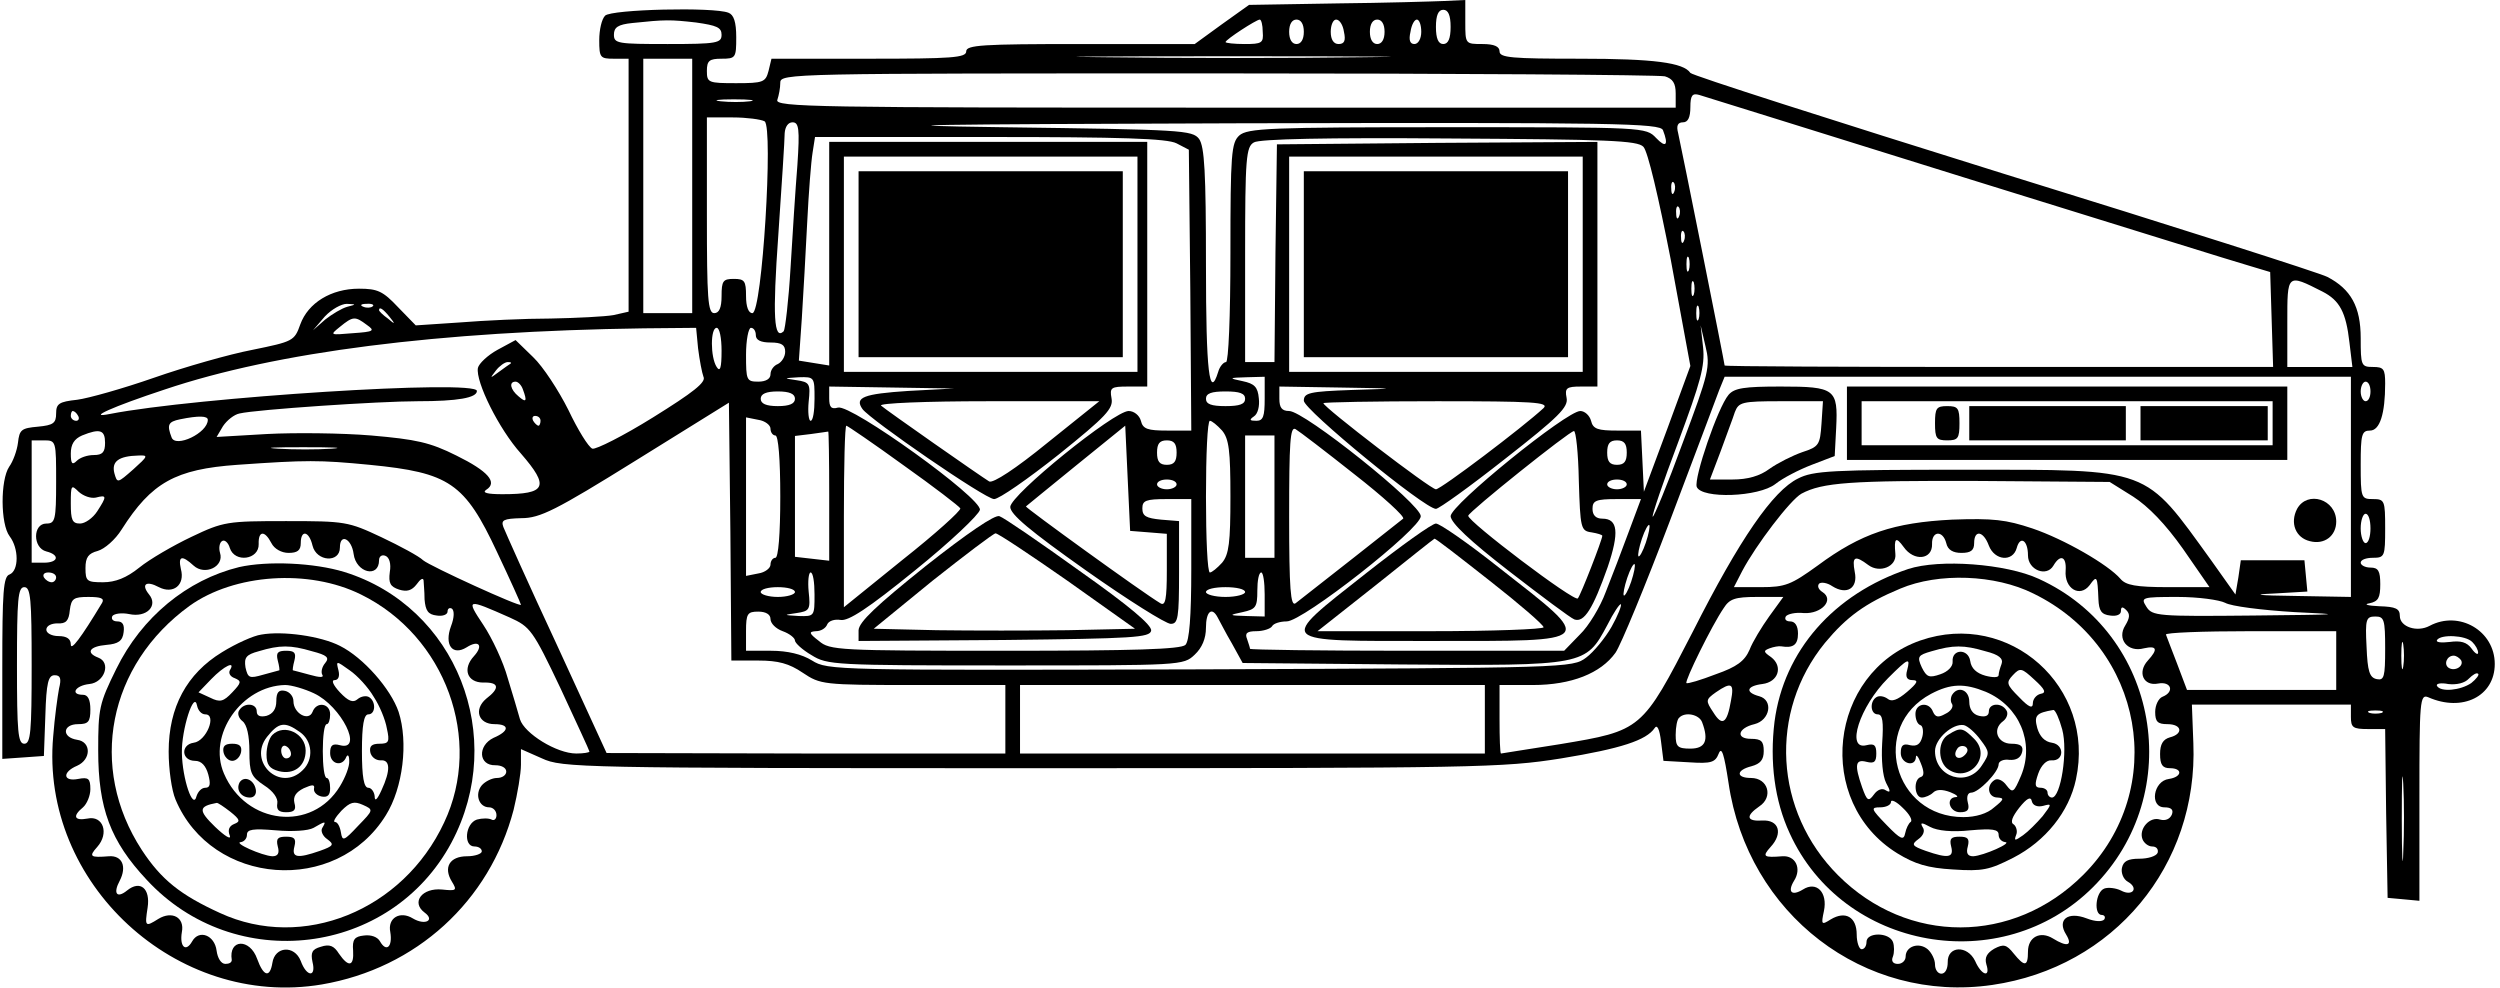
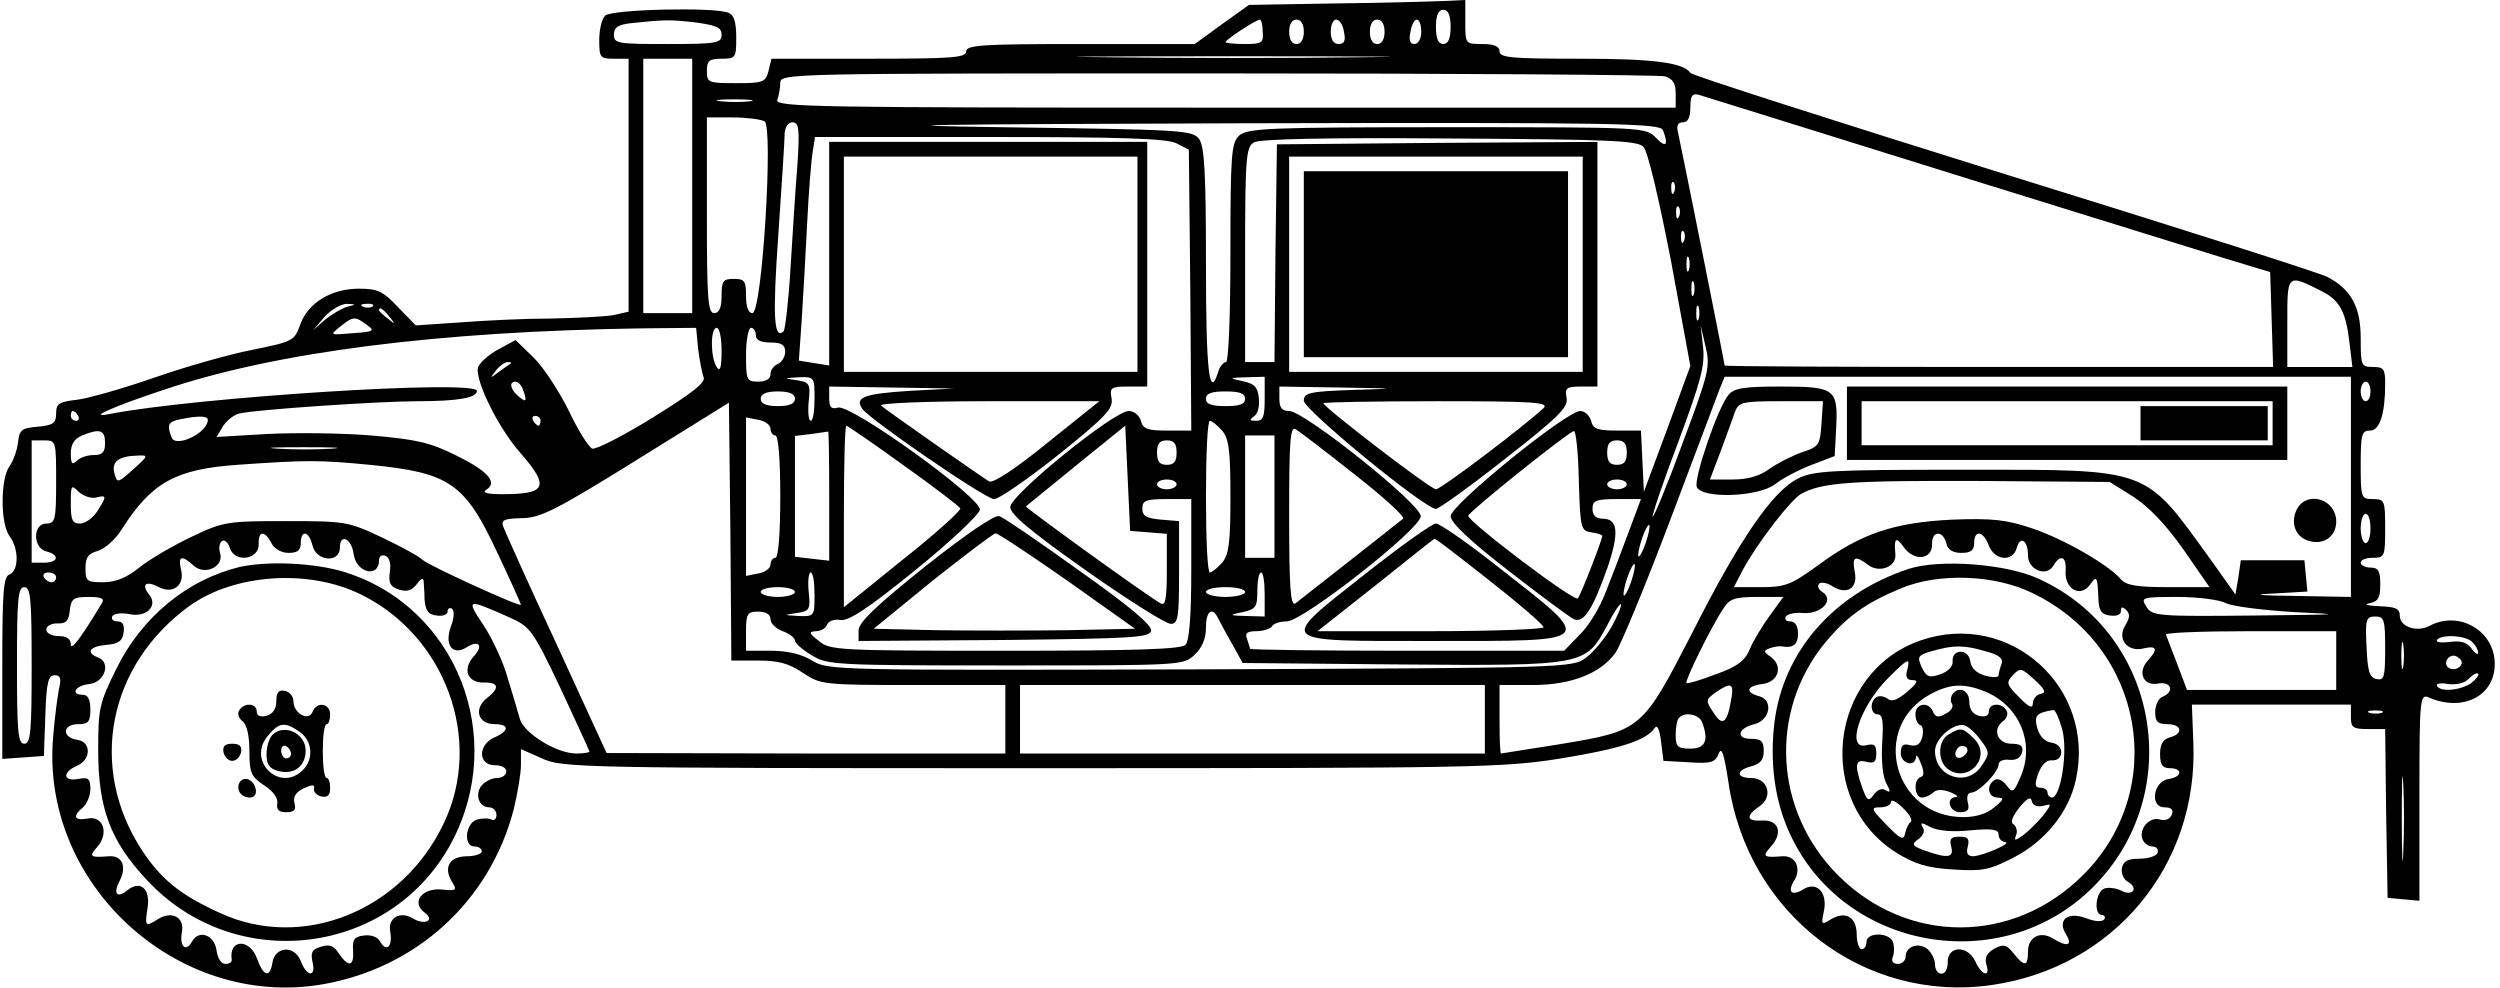
<svg xmlns="http://www.w3.org/2000/svg" version="1.0" width="509.12" height="201.28" viewBox="0 0 510 202" preserveAspectRatio="xMidYMid meet">
  <g transform="translate(0,202) scale(0.1,-0.1)" fill="#000000" stroke="none">
    <path d="M2726 2013 l-178 -3 -56 -40 -55 -40 -234 0 c-200 0 -233 -2 -233 -15 0 -13 -29 -15 -199 -15 l-199 0 -6 -25 c-6 -23 -11 -25 -66 -25 -57 0 -60 1 -60 25 0 21 5 25 30 25 29 0 30 2 30 44 0 31 -5 46 -16 50 -30 12 -239 7 -252 -6 -7 -7 -12 -29 -12 -50 0 -36 2 -38 30 -38 l30 0 0 -259 0 -258 -31 -7 c-17 -3 -75 -6 -128 -7 -53 0 -136 -4 -186 -8 l-90 -6 -36 37 c-31 33 -42 38 -80 38 -57 0 -104 -29 -120 -73 -12 -34 -15 -35 -98 -52 -47 -9 -138 -35 -201 -57 -63 -22 -134 -42 -157 -45 -37 -4 -43 -8 -43 -28 0 -20 -6 -24 -37 -27 -34 -3 -38 -6 -41 -33 -2 -16 -10 -38 -18 -49 -18 -27 -18 -117 1 -142 19 -25 19 -70 0 -78 -13 -4 -15 -35 -15 -191 l0 -186 43 3 42 3 3 83 c2 67 6 82 19 82 12 0 14 -7 9 -27 -3 -16 -9 -59 -12 -98 -27 -300 252 -557 549 -507 193 33 343 170 392 357 8 33 15 74 15 92 l0 32 43 -19 c41 -19 75 -20 1000 -20 912 0 963 1 1083 20 122 20 174 37 191 62 5 8 10 -2 13 -27 l5 -40 53 -3 c45 -3 53 0 60 18 6 15 11 -1 20 -60 39 -268 277 -451 539 -413 248 36 421 244 411 494 l-3 79 163 0 162 0 0 -25 c0 -22 4 -25 35 -25 l35 0 2 -172 3 -173 33 -3 32 -3 0 211 c0 198 1 212 18 205 70 -31 136 2 136 68 0 68 -73 110 -133 78 -26 -14 -61 -2 -61 20 0 15 -8 19 -42 20 -24 1 -33 4 -20 6 18 4 22 11 22 39 0 27 -4 34 -20 34 -11 0 -20 5 -20 10 0 6 11 10 25 10 24 0 25 3 25 60 0 57 -1 60 -25 60 -24 0 -25 2 -25 70 0 62 2 70 19 70 20 0 31 34 31 96 0 30 -3 34 -25 34 -24 0 -25 3 -25 59 0 64 -20 100 -68 125 -15 8 -313 103 -662 211 -349 109 -637 201 -640 206 -14 21 -75 29 -226 29 -139 0 -164 2 -164 15 0 10 -11 15 -35 15 -35 0 -35 0 -35 45 l0 45 -42 -2 c-24 -1 -123 -4 -222 -5z m234 -48 c0 -24 -5 -35 -15 -35 -10 0 -15 11 -15 35 0 24 5 35 15 35 10 0 15 -11 15 -35z m-1542 9 c42 -6 52 -10 52 -25 0 -17 -9 -19 -110 -19 -102 0 -110 1 -110 19 0 15 8 21 38 24 67 7 77 7 130 1z m1158 -19 c2 -23 -2 -25 -37 -25 -21 0 -39 2 -39 4 0 5 63 46 70 46 3 0 6 -11 6 -25z m84 0 c0 -16 -6 -25 -15 -25 -9 0 -15 9 -15 25 0 16 6 25 15 25 9 0 15 -9 15 -25z m82 0 c4 -18 1 -25 -11 -25 -10 0 -16 9 -16 25 0 14 5 25 11 25 7 0 14 -11 16 -25z m83 0 c0 -16 -6 -25 -15 -25 -9 0 -15 9 -15 25 0 16 6 25 15 25 9 0 15 -9 15 -25z m75 0 c0 -14 -6 -25 -14 -25 -9 0 -12 8 -8 25 2 14 8 25 13 25 5 0 9 -11 9 -25z m-122 -52 c-141 -2 -375 -2 -520 0 -145 1 -29 2 257 2 286 0 404 -1 263 -2z m-1368 -263 l0 -260 -50 0 -50 0 0 260 0 260 50 0 50 0 0 -260z m1988 224 c16 -5 22 -14 22 -35 l0 -29 -921 0 c-836 0 -921 1 -915 16 3 9 6 24 6 35 0 19 19 19 893 19 490 0 902 -3 915 -6z m622 -210 c294 -91 553 -172 575 -178 l40 -12 3 -97 3 -97 -561 0 c-308 0 -560 1 -560 3 0 5 -89 449 -95 475 -4 15 -1 22 10 22 10 0 15 10 15 31 0 24 4 29 18 25 9 -3 258 -80 552 -172z m-2492 159 c-15 -2 -42 -2 -60 0 -18 2 -6 4 27 4 33 0 48 -2 33 -4z m30 -41 c18 -12 -5 -392 -25 -392 -8 0 -13 13 -13 35 0 31 -3 35 -25 35 -22 0 -25 -4 -25 -35 0 -24 -5 -35 -15 -35 -13 0 -15 29 -15 200 l0 200 53 0 c28 0 58 -4 65 -8z m67 -89 c-4 -49 -10 -143 -14 -210 -4 -68 -11 -126 -14 -130 -20 -19 -23 29 -11 197 7 102 13 195 13 208 1 13 7 22 16 22 13 0 15 -13 10 -87z m1769 71 c12 -31 6 -37 -14 -16 -21 22 -22 22 -427 22 -364 0 -408 -2 -425 -17 -16 -15 -18 -36 -18 -240 0 -131 -4 -223 -9 -223 -5 0 -13 -9 -16 -20 -18 -58 -25 -1 -25 218 0 190 -3 242 -14 258 -14 18 -33 19 -403 24 -285 4 -159 6 478 8 783 2 867 0 873 -14z m-994 -27 l25 -13 3 -287 2 -287 -49 0 c-40 0 -50 3 -54 20 -3 11 -14 20 -25 20 -30 0 -241 -171 -242 -196 0 -15 39 -48 155 -130 85 -60 163 -109 173 -109 15 0 17 12 17 105 l0 105 -37 3 c-30 3 -38 7 -38 23 0 16 7 19 50 19 l50 0 0 -143 c0 -98 -4 -147 -12 -155 -9 -9 -105 -12 -369 -12 -340 0 -358 1 -380 20 -21 16 -21 19 -6 20 10 0 20 6 23 14 3 7 15 11 27 9 16 -3 56 23 152 101 72 58 131 114 133 124 4 24 -263 216 -290 209 -14 -4 -18 1 -18 19 l0 24 128 -2 127 -2 -94 -5 c-90 -6 -110 -13 -93 -37 16 -22 251 -184 269 -184 10 0 69 41 132 91 97 78 112 94 108 115 -4 22 -1 24 34 24 l39 0 0 250 0 250 -325 0 -325 0 0 -228 0 -229 -31 5 -31 5 6 86 c3 47 8 136 11 196 3 61 8 125 11 143 l5 32 357 0 c268 0 363 -3 382 -13z m954 -7 c9 -9 31 -103 56 -231 l40 -217 -47 -128 -48 -129 -3 63 -3 62 -48 0 c-40 0 -50 3 -54 20 -3 11 -13 20 -22 20 -28 0 -265 -192 -265 -215 1 -14 39 -50 119 -112 66 -51 126 -96 134 -99 20 -7 38 22 68 107 24 71 21 99 -11 99 -13 0 -20 7 -20 20 0 17 7 20 50 20 l49 0 -25 -67 c-14 -38 -35 -93 -47 -123 -11 -30 -35 -70 -53 -87 l-32 -33 -321 0 c-177 0 -321 2 -321 4 0 2 -3 11 -6 20 -5 12 0 16 19 16 14 0 29 5 32 10 3 6 17 10 30 10 33 0 274 189 274 215 1 24 -238 215 -269 215 -15 0 -20 7 -20 25 l0 25 123 -2 c122 -2 122 -2 25 -5 -87 -3 -98 -6 -98 -22 0 -18 247 -221 270 -221 6 0 70 46 141 102 110 86 130 106 126 125 -4 20 0 23 29 23 l34 0 0 250 0 250 -327 -2 -328 -3 -3 -222 -2 -223 -30 0 -30 0 0 220 c0 198 2 220 18 229 11 7 149 10 399 8 324 -2 385 -4 397 -17z m-1034 -240 l0 -220 -300 0 -300 0 0 220 0 220 300 0 300 0 0 -220z m910 0 l0 -220 -300 0 -300 0 0 220 0 220 300 0 300 0 0 -220z m187 148 c-3 -8 -6 -5 -6 6 -1 11 2 17 5 13 3 -3 4 -12 1 -19z m10 -50 c-3 -8 -6 -5 -6 6 -1 11 2 17 5 13 3 -3 4 -12 1 -19z m10 -50 c-3 -8 -6 -5 -6 6 -1 11 2 17 5 13 3 -3 4 -12 1 -19z m10 -60 c-3 -7 -5 -2 -5 12 0 14 2 19 5 13 2 -7 2 -19 0 -25z m10 -50 c-3 -7 -5 -2 -5 12 0 14 2 19 5 13 2 -7 2 -19 0 -25z m1285 6 c35 -18 48 -42 55 -104 l6 -50 -67 0 -66 0 0 91 c0 100 -1 100 72 63z m-4037 -31 c-11 -3 -31 -15 -45 -26 l-25 -22 24 28 c14 15 34 26 45 26 20 -1 20 -1 1 -6z m52 1 c-3 -3 -12 -4 -19 -1 -8 3 -5 6 6 6 11 1 17 -2 13 -5z m2710 -26 c-3 -7 -5 -2 -5 12 0 14 2 19 5 13 2 -7 2 -19 0 -25z m-2676 5 c13 -16 12 -17 -3 -4 -10 7 -18 15 -18 17 0 8 8 3 21 -13z m-46 -17 c17 -12 15 -14 -29 -17 -47 -4 -47 -4 -26 13 27 22 31 22 55 4z m677 -48 c3 -24 8 -50 11 -58 6 -11 -21 -32 -103 -83 -61 -38 -117 -66 -124 -64 -8 3 -30 39 -49 79 -20 40 -52 89 -72 108 l-36 35 -37 -20 c-20 -11 -38 -28 -40 -37 -5 -28 43 -125 88 -175 59 -68 52 -83 -38 -83 -31 0 -42 3 -33 9 24 15 4 38 -61 70 -54 27 -82 33 -174 41 -60 5 -156 6 -213 3 l-103 -6 13 22 c8 12 23 24 34 26 34 8 285 25 364 25 82 0 121 7 121 21 0 24 -576 -13 -750 -47 -50 -10 6 15 112 50 229 77 559 119 979 125 l107 1 4 -42z m48 -5 c0 -35 -3 -44 -10 -33 -13 20 -13 80 0 80 6 0 10 -21 10 -47z m70 32 c0 -10 10 -15 30 -15 23 0 30 -5 30 -19 0 -10 -7 -21 -15 -25 -8 -3 -15 -12 -15 -21 0 -9 -9 -15 -25 -15 -24 0 -25 3 -25 55 0 30 5 55 10 55 6 0 10 -7 10 -15z m1894 -221 c-31 -85 -59 -152 -61 -150 -2 2 21 70 52 152 46 124 55 156 51 194 l-5 45 10 -43 c10 -41 7 -54 -47 -198z m-2395 163 c-2 -1 -13 -9 -24 -17 -19 -14 -19 -14 -6 3 7 9 18 17 24 17 6 0 8 -1 6 -3z m621 -72 c0 -25 -3 -45 -8 -45 -4 0 -6 18 -4 39 4 37 2 40 -25 44 -27 4 -27 4 5 6 32 1 32 0 32 -44z m920 0 c0 -36 -3 -45 -17 -45 -14 0 -15 2 -5 9 8 5 12 21 10 37 -2 23 -9 30 -33 35 -29 6 -29 7 8 8 l37 1 0 -45z m2220 -180 l0 -225 -112 2 c-80 1 -93 3 -45 5 l68 4 -3 32 -3 32 -65 0 -65 0 -5 -35 -6 -35 -49 69 c-139 192 -120 186 -505 186 -271 0 -309 -2 -340 -18 -51 -25 -119 -123 -215 -313 -104 -202 -104 -202 -272 -230 -65 -10 -119 -19 -120 -19 -2 0 -3 32 -3 70 l0 70 68 0 c79 0 139 24 169 66 11 16 61 137 111 269 50 132 95 252 101 268 l11 27 640 0 640 0 0 -225z m-3736 199 c9 -24 7 -28 -9 -14 -17 14 -20 30 -6 30 5 0 12 -7 15 -16z m3776 -4 c0 -11 -4 -20 -10 -20 -5 0 -10 9 -10 20 0 11 5 20 10 20 6 0 10 -9 10 -20z m-3220 -15 c0 -10 -11 -15 -35 -15 -24 0 -35 5 -35 15 0 10 11 15 35 15 24 0 35 -5 35 -15z m920 0 c0 -11 -11 -15 -40 -15 -29 0 -40 4 -40 15 0 11 11 15 40 15 29 0 40 -4 40 -15z m-995 -535 c41 0 63 -6 91 -25 36 -24 41 -25 225 -25 l189 0 0 -70 0 -70 -407 0 -408 1 -102 222 c-57 122 -105 230 -109 240 -5 14 0 17 37 18 38 0 70 16 234 118 l190 118 3 -264 2 -263 55 0z m591 445 c-65 -53 -111 -83 -119 -79 -18 11 -211 146 -221 155 -6 5 92 9 218 9 l228 0 -106 -85z m1014 71 c-42 -39 -210 -166 -220 -166 -11 0 -230 168 -230 176 0 2 104 4 232 4 197 0 230 -2 218 -14z m-2995 -16 c3 -5 1 -10 -4 -10 -6 0 -11 5 -11 10 0 6 2 10 4 10 3 0 8 -4 11 -10z m265 -8 c0 -27 -66 -58 -74 -36 -10 26 -7 32 17 37 39 8 57 7 57 -1z m680 -2 c0 -5 -2 -10 -4 -10 -3 0 -8 5 -11 10 -3 6 -1 10 4 10 6 0 11 -4 11 -10z m470 -16 c0 -8 5 -14 10 -14 6 0 10 -48 10 -125 0 -77 -4 -125 -10 -125 -5 0 -10 -6 -10 -14 0 -7 -11 -16 -25 -18 l-25 -5 0 162 0 162 25 -5 c14 -2 25 -11 25 -18z m923 -4 c14 -17 17 -41 17 -135 0 -94 -3 -118 -17 -135 -10 -11 -21 -20 -25 -20 -5 0 -8 70 -8 155 0 85 3 155 8 155 4 0 15 -9 25 -20z m-651 -71 c62 -44 114 -84 116 -88 1 -5 -51 -52 -118 -105 l-120 -97 0 186 c0 102 2 185 5 185 2 0 55 -36 117 -81z m501 -137 l37 -3 0 -75 c0 -59 -3 -73 -13 -67 -37 22 -277 196 -275 198 2 2 48 39 103 84 l100 81 5 -108 5 -107 38 -3z m420 119 c59 -46 104 -87 100 -91 -7 -6 -184 -145 -220 -173 -10 -7 -13 29 -13 177 0 152 2 185 13 179 7 -4 62 -46 120 -92z m-2553 64 c0 -19 -5 -25 -23 -25 -13 0 -28 -5 -35 -12 -9 -9 -12 -6 -12 15 0 19 7 30 23 37 37 15 47 11 47 -15z m1480 -108 l0 -133 -35 4 -35 4 0 123 0 124 33 4 c17 2 33 5 35 5 1 1 2 -58 2 -131z m1532 31 c3 -98 4 -103 26 -106 12 -2 22 -5 22 -7 0 -8 -44 -121 -50 -128 -7 -8 -226 158 -224 169 2 9 207 173 216 173 4 1 9 -45 10 -101z m-622 -33 l0 -125 -30 0 -30 0 0 125 0 125 30 0 30 0 0 -125z m-2490 30 c0 -78 -2 -85 -20 -85 -28 0 -28 -50 0 -57 28 -7 25 -23 -5 -23 l-25 0 0 125 0 125 25 0 c25 0 25 -1 25 -85z m2290 60 c0 -18 -5 -25 -20 -25 -15 0 -20 7 -20 25 0 18 5 25 20 25 15 0 20 -7 20 -25z m920 0 c0 -18 -5 -25 -20 -25 -15 0 -20 7 -20 25 0 18 5 25 20 25 15 0 20 -7 20 -25z m-2647 8 c-29 -2 -78 -2 -110 0 -32 2 -8 3 52 3 61 0 87 -1 58 -3z m-405 -42 c-33 -29 -33 -29 -39 -8 -6 24 9 35 49 36 21 1 20 -1 -10 -28z m483 9 c163 -16 194 -37 260 -178 27 -57 49 -106 49 -108 0 -6 -186 79 -200 91 -8 8 -47 29 -85 47 -68 32 -74 33 -195 33 -120 0 -128 -1 -193 -32 -38 -18 -86 -46 -107 -63 -26 -21 -49 -30 -74 -30 -33 0 -36 2 -36 29 0 22 6 30 25 35 14 4 36 23 49 44 61 96 110 123 236 132 143 10 167 10 271 0z m1649 -40 c0 -5 -9 -10 -20 -10 -11 0 -20 5 -20 10 0 6 9 10 20 10 11 0 20 -4 20 -10z m920 0 c0 -5 -9 -10 -20 -10 -11 0 -20 5 -20 10 0 6 9 10 20 10 11 0 20 -4 20 -10z m1035 -25 c31 -20 66 -56 102 -107 l54 -78 -84 0 c-67 0 -87 4 -98 17 -25 29 -115 81 -180 103 -54 18 -80 21 -164 18 -119 -6 -186 -28 -275 -94 -54 -39 -66 -44 -115 -44 l-56 0 17 33 c28 53 98 145 121 158 43 23 100 27 364 26 l266 -2 48 -30z m-4164 -2 c23 6 23 3 3 -28 -9 -14 -25 -25 -35 -25 -16 0 -19 7 -19 41 0 38 1 39 16 24 10 -9 25 -14 35 -12z m4649 -63 c0 -16 -4 -30 -10 -30 -5 0 -10 14 -10 30 0 17 5 30 10 30 6 0 10 -13 10 -30z m-1481 -29 c-6 -18 -13 -30 -15 -28 -2 2 1 18 7 36 6 18 13 30 15 28 2 -2 -1 -18 -7 -36z m-2809 -1 c6 -12 21 -20 35 -20 18 0 25 5 25 20 0 28 17 25 24 -5 8 -33 56 -36 56 -4 0 30 24 18 28 -13 5 -39 52 -50 52 -13 0 8 6 12 13 9 8 -3 12 -16 9 -33 -3 -23 1 -30 19 -36 16 -5 26 -2 36 11 7 10 13 14 14 8 0 -5 2 -22 2 -39 2 -23 7 -31 25 -33 12 -2 22 2 22 8 0 6 4 9 9 6 5 -4 5 -18 -2 -36 -14 -38 3 -61 32 -43 25 16 35 4 15 -18 -24 -26 -14 -54 19 -54 32 1 35 -11 6 -33 -26 -22 -16 -52 17 -52 31 0 31 -14 -2 -28 -33 -16 -31 -57 4 -56 12 0 22 -5 22 -13 0 -7 -8 -13 -19 -13 -10 0 -24 -7 -31 -15 -15 -18 -6 -45 15 -45 8 0 15 -7 15 -16 0 -8 -5 -12 -10 -9 -6 3 -19 3 -30 0 -24 -8 -28 -55 -5 -55 8 0 15 -4 15 -10 0 -5 -14 -10 -30 -10 -36 0 -49 -23 -31 -52 11 -18 9 -19 -20 -16 -41 4 -64 -26 -36 -47 22 -16 1 -27 -24 -12 -26 16 -52 1 -46 -28 5 -30 -8 -42 -21 -19 -5 9 -18 14 -33 12 -19 -2 -24 -8 -22 -31 2 -32 -9 -35 -29 -6 -10 16 -19 20 -37 14 -18 -5 -21 -12 -17 -31 8 -32 -12 -31 -24 2 -13 33 -53 30 -58 -4 -5 -31 -18 -28 -31 8 -15 43 -59 41 -52 -2 0 -5 -5 -8 -13 -8 -9 0 -16 12 -18 27 -4 32 -36 44 -50 19 -13 -23 -26 -11 -21 19 6 30 -20 44 -48 27 -27 -17 -28 -16 -22 23 6 39 -15 57 -42 35 -21 -17 -29 -6 -15 20 15 29 5 52 -22 50 -38 -3 -42 -1 -24 19 25 28 12 65 -20 58 -27 -5 -31 5 -9 23 8 7 15 24 15 37 0 22 -4 25 -25 21 -31 -6 -33 14 -2 27 29 13 29 49 0 53 -32 5 -30 32 2 32 21 0 25 5 25 30 0 20 -5 30 -15 30 -27 0 -16 19 13 22 31 3 45 44 18 54 -26 10 -18 23 17 26 24 2 33 8 35 26 2 15 -2 22 -13 22 -9 0 -13 5 -10 11 4 5 19 7 34 4 36 -8 60 17 41 40 -17 21 -6 29 20 15 29 -15 54 4 45 37 -6 27 2 29 26 7 23 -21 63 -2 54 26 -3 10 -1 21 4 24 5 4 13 -3 16 -14 10 -31 60 -24 59 8 -1 27 12 29 26 2z m3423 0 c3 -14 14 -20 31 -20 19 0 26 5 26 20 0 28 19 25 30 -5 12 -31 49 -34 57 -5 7 26 23 16 23 -15 0 -30 38 -45 52 -21 14 24 27 19 25 -10 -3 -37 29 -56 49 -30 15 21 16 19 18 -29 1 -23 6 -31 24 -33 13 -2 22 2 22 9 0 9 3 10 11 2 8 -8 7 -16 -2 -31 -18 -28 5 -56 38 -47 27 6 29 -2 8 -25 -22 -24 -9 -53 21 -47 27 5 34 -17 9 -27 -8 -3 -15 -17 -15 -31 0 -20 5 -25 25 -25 30 0 33 -20 5 -27 -14 -4 -20 -14 -20 -34 0 -22 5 -29 20 -29 27 0 25 -18 -2 -22 -32 -4 -40 -58 -9 -58 14 0 19 -5 15 -15 -4 -9 -13 -13 -24 -10 -21 7 -44 -19 -36 -40 3 -8 12 -15 20 -15 9 0 13 -6 11 -13 -3 -7 -20 -12 -37 -12 -24 0 -33 -5 -36 -19 -2 -10 3 -23 12 -28 23 -13 10 -31 -14 -18 -10 5 -26 7 -34 4 -18 -7 -22 -54 -5 -54 5 0 8 -4 5 -9 -4 -5 -18 -5 -36 2 -39 15 -61 -3 -42 -33 14 -23 2 -26 -27 -8 -26 16 -51 3 -51 -27 0 -31 -7 -31 -29 -4 -15 19 -21 20 -40 10 -15 -9 -20 -18 -16 -32 9 -28 -10 -23 -23 7 -16 33 -57 31 -56 -3 0 -13 -5 -23 -13 -23 -7 0 -13 8 -13 19 0 10 -7 24 -15 31 -18 15 -45 6 -45 -15 0 -8 -7 -15 -16 -15 -10 0 -14 6 -10 15 3 8 3 22 0 30 -8 20 -54 20 -54 0 0 -8 -4 -15 -10 -15 -5 0 -10 14 -10 30 0 36 -23 49 -53 31 -19 -12 -20 -11 -14 17 8 38 -15 62 -43 44 -23 -14 -32 -5 -18 18 16 25 3 52 -24 50 -38 -3 -42 -1 -24 19 26 28 17 56 -17 54 -32 -2 -35 9 -6 29 29 19 18 58 -17 58 -31 0 -31 16 1 24 18 5 25 13 25 31 0 20 -5 25 -26 25 -32 0 -27 22 7 30 32 8 39 49 10 57 -30 8 -26 21 6 25 33 4 43 36 18 55 -16 11 -16 13 -3 18 8 3 19 5 24 4 24 -4 34 3 34 26 0 16 -6 25 -16 25 -8 0 -12 4 -9 10 3 5 20 9 37 7 36 -2 63 27 38 43 -8 5 -11 12 -7 17 4 4 17 2 27 -5 30 -19 53 -4 46 29 -6 32 0 35 28 14 23 -17 58 -3 55 23 -3 33 1 36 17 14 21 -30 59 -26 58 6 -1 27 22 29 29 2z m-644 -79 c-6 -18 -13 -30 -15 -28 -2 2 1 18 7 36 6 18 13 30 15 28 2 -2 -1 -18 -7 -36z m-3219 9 c0 -5 -4 -10 -9 -10 -6 0 -13 5 -16 10 -3 6 1 10 9 10 9 0 16 -4 16 -10z m1550 -35 c0 -44 0 -45 -32 -44 -32 2 -32 2 -5 6 27 4 29 7 25 44 -2 21 0 39 4 39 5 0 8 -20 8 -45z m920 0 l0 -45 -37 1 c-37 1 -37 2 -8 8 27 6 30 10 30 44 0 20 3 37 8 37 4 0 7 -20 7 -45z m-2520 -145 c0 -136 -2 -160 -15 -160 -13 0 -15 24 -15 160 0 136 2 160 15 160 13 0 15 -24 15 -160z m1560 150 c0 -5 -16 -10 -35 -10 -19 0 -35 5 -35 10 0 6 16 10 35 10 19 0 35 -4 35 -10z m920 0 c0 -5 -18 -10 -40 -10 -22 0 -40 5 -40 10 0 6 18 10 40 10 22 0 40 -4 40 -10z m-2336 -22 c-44 -73 -64 -99 -64 -85 0 11 -8 17 -25 17 -14 0 -25 6 -25 13 0 8 10 13 23 13 17 -1 23 5 25 27 3 24 8 27 38 27 26 0 33 -3 28 -12z m3407 -28 c-15 -21 -34 -52 -40 -68 -10 -23 -26 -35 -69 -50 -31 -12 -58 -20 -60 -18 -4 4 52 118 76 153 12 19 23 23 68 23 l54 0 -29 -40z m932 28 c12 -7 75 -15 142 -19 106 -5 96 -5 -85 -7 -195 -2 -206 -1 -218 18 -12 19 -10 20 64 20 42 0 85 -6 97 -12z m-3506 -30 c42 -19 47 -25 104 -145 32 -69 59 -127 59 -129 0 -2 -12 -4 -27 -4 -40 0 -106 41 -115 70 -4 14 -15 52 -25 84 -9 33 -32 82 -50 109 -36 54 -34 54 54 15z m2252 -19 c-13 -23 -37 -52 -52 -63 -28 -21 -35 -21 -789 -24 -747 -2 -761 -2 -793 18 -21 13 -50 20 -84 20 l-51 0 0 40 c0 36 3 40 25 40 16 0 25 -6 25 -15 0 -9 11 -20 25 -25 14 -5 25 -14 25 -19 0 -5 15 -19 34 -30 32 -20 46 -21 397 -21 359 0 363 0 386 22 15 14 23 33 23 55 0 33 12 44 24 21 4 -7 16 -31 29 -53 l22 -40 325 -3 c375 -3 376 -2 420 80 13 26 26 45 28 43 2 -2 -6 -23 -19 -46z m1581 -45 c0 -57 -2 -65 -17 -62 -15 3 -19 16 -21 66 -3 57 -1 62 18 62 18 0 20 -6 20 -66z m-100 -24 l0 -60 -153 0 -152 0 -20 53 c-11 28 -21 55 -23 60 -2 4 75 7 172 7 l176 0 0 -60z m137 -12 c-2 -13 -4 -3 -4 22 0 25 2 35 4 23 2 -13 2 -33 0 -45z m141 50 c7 -7 12 -16 12 -22 0 -5 -6 -2 -13 8 -10 14 -23 17 -45 14 -17 -2 -29 -1 -26 4 8 12 58 10 72 -4z m-23 -37 c7 -12 -12 -24 -25 -16 -11 7 -4 25 10 25 5 0 11 -4 15 -9z m21 -47 c-22 -15 -62 -19 -70 -6 -3 5 8 7 23 4 17 -2 34 2 42 11 8 8 16 13 19 10 3 -2 -4 -11 -14 -19z m-2016 -74 l0 -70 -475 0 -475 0 0 70 0 70 475 0 475 0 0 -70z m503 38 c-8 -47 -18 -53 -36 -24 -16 24 -16 26 5 41 32 22 38 19 31 -17z m1330 -25 c-7 -2 -19 -2 -25 0 -7 3 -2 5 12 5 14 0 19 -2 13 -5z m-1389 -19 c14 -37 7 -54 -24 -54 -26 0 -30 4 -30 28 0 16 3 32 7 35 12 13 41 7 47 -9z m1433 -266 c-1 -40 -3 -10 -3 67 0 77 1 110 3 73 2 -37 2 -100 0 -140z" />
    <path d="M1887 863 c-101 -81 -136 -114 -137 -131 l0 -22 297 2 c266 3 298 5 301 19 2 11 -44 50 -146 122 -82 59 -155 109 -164 112 -9 4 -66 -35 -151 -102z m290 -30 l138 -98 -138 -3 c-76 -1 -196 -1 -267 0 l-129 3 120 98 c67 53 125 97 129 97 5 0 71 -44 147 -97z" />
    <path d="M2788 849 c-184 -145 -189 -139 136 -139 337 0 333 -5 136 149 -63 50 -122 91 -130 91 -8 0 -72 -46 -142 -101z m252 -16 c60 -47 110 -90 110 -95 0 -4 -104 -8 -231 -8 l-231 0 119 94 c65 52 119 95 120 95 2 1 52 -38 113 -86z" />
-     <path d="M1750 1480 l0 -190 270 0 270 0 0 190 0 190 -270 0 -270 0 0 -190z" />
    <path d="M2660 1480 l0 -190 270 0 270 0 0 190 0 190 -270 0 -270 0 0 -190z" />
    <path d="M3528 1213 c-22 -26 -71 -170 -65 -188 10 -25 127 -21 161 6 15 12 48 29 74 39 l47 18 3 57 c4 80 -2 85 -113 85 -75 0 -95 -3 -107 -17z m190 -59 c-3 -43 -5 -47 -39 -58 -20 -7 -50 -22 -67 -34 -20 -15 -45 -22 -76 -22 l-46 0 22 58 c11 31 25 67 29 80 8 20 14 22 94 22 l86 0 -3 -46z" />
    <path d="M3770 1155 l0 -75 450 0 450 0 0 75 0 75 -450 0 -450 0 0 -75z m870 0 l0 -45 -420 0 -420 0 0 45 0 45 420 0 420 0 0 -45z" />
-     <path d="M3950 1155 c0 -31 3 -35 25 -35 22 0 25 4 25 35 0 31 -3 35 -25 35 -22 0 -25 -4 -25 -35z" />
-     <path d="M4020 1155 l0 -35 160 0 160 0 0 35 0 35 -160 0 -160 0 0 -35z" />
    <path d="M4370 1155 l0 -35 130 0 130 0 0 35 0 35 -130 0 -130 0 0 -35z" />
-     <path d="M4690 980 c-15 -29 -3 -59 26 -66 30 -8 54 11 54 40 0 46 -59 64 -80 26z" />
+     <path d="M4690 980 c-15 -29 -3 -59 26 -66 30 -8 54 11 54 40 0 46 -59 64 -80 26" />
    <path d="M484 861 c-106 -26 -199 -102 -251 -208 -35 -71 -37 -81 -37 -167 0 -118 25 -185 99 -264 180 -195 499 -156 623 76 115 216 10 482 -219 553 -62 19 -157 23 -215 10z m249 -56 c173 -85 250 -297 170 -466 -84 -180 -289 -263 -458 -185 -81 37 -120 68 -160 129 -110 169 -69 378 98 499 91 65 243 76 350 23z" />
-     <path d="M529 723 c-15 -2 -51 -18 -80 -36 -72 -44 -109 -112 -109 -203 0 -36 6 -79 14 -98 74 -177 329 -196 430 -32 35 56 46 149 26 211 -16 47 -72 111 -120 135 -39 20 -117 31 -161 23z m104 -34 c31 -8 36 -13 27 -24 -7 -8 -9 -19 -6 -24 4 -6 -5 -6 -26 0 -18 5 -34 9 -34 9 -1 0 0 9 3 20 4 16 0 20 -17 20 -17 0 -21 -4 -17 -20 3 -11 4 -20 3 -20 0 0 -15 -4 -33 -9 -28 -8 -31 -7 -36 15 -3 20 1 26 27 33 43 13 65 13 109 0z m126 -93 c12 -18 24 -47 27 -65 6 -27 4 -31 -15 -31 -16 0 -21 -5 -19 -17 2 -10 11 -17 21 -17 20 2 21 -20 2 -61 -9 -20 -14 -24 -14 -12 -1 9 -7 17 -13 17 -9 0 -13 22 -13 75 0 53 4 75 13 75 15 0 16 26 2 35 -6 4 -17 2 -24 -4 -9 -8 -19 -4 -36 14 -14 15 -18 25 -11 25 8 0 11 8 8 20 -5 20 -5 20 23 0 16 -11 38 -35 49 -54z m-294 54 c-3 -6 1 -13 10 -16 14 -6 14 -9 -5 -29 -18 -19 -25 -21 -45 -11 l-24 11 26 27 c26 27 51 39 38 18z m172 -47 c56 -26 102 -119 53 -106 -15 4 -20 0 -20 -16 0 -23 25 -29 33 -8 3 6 6 3 6 -8 1 -11 -8 -34 -19 -52 -57 -94 -192 -79 -237 26 -34 79 36 179 125 181 13 0 40 -8 59 -17z m-222 -43 c24 0 2 -55 -24 -58 -27 -4 -25 -37 3 -37 13 0 22 -10 27 -28 5 -19 4 -27 -6 -27 -8 0 -15 -8 -18 -17 -7 -30 -29 35 -30 88 -1 48 25 129 31 97 2 -10 9 -18 17 -18z m312 -228 c-29 -31 -32 -32 -35 -13 -2 12 -7 21 -12 21 -5 0 1 10 13 23 18 18 26 20 44 12 22 -10 22 -10 -10 -43z m-261 29 c20 -16 21 -20 8 -25 -10 -4 -14 -12 -9 -24 3 -9 -10 -1 -30 18 -35 34 -34 42 3 49 2 1 15 -8 28 -18z m188 -33 c-4 -6 1 -17 10 -23 15 -11 13 -14 -15 -24 -46 -16 -58 -14 -52 9 4 16 0 20 -17 20 -17 0 -21 -4 -17 -20 4 -14 0 -20 -11 -20 -21 1 -82 28 -64 29 6 1 12 7 12 15 0 11 12 13 59 9 34 -3 66 -1 77 5 24 14 27 15 18 0z" />
    <path d="M560 587 c0 -16 -7 -26 -20 -30 -13 -3 -20 0 -20 9 0 17 -26 19 -36 2 -4 -6 -1 -16 7 -22 9 -7 14 -30 14 -61 0 -44 3 -52 30 -70 19 -12 29 -27 27 -37 -2 -13 3 -18 18 -18 17 0 21 5 17 19 -3 13 3 22 19 30 18 8 23 8 21 -1 -1 -7 6 -14 16 -16 12 -2 17 3 17 17 0 12 -3 21 -7 21 -5 0 -8 25 -8 55 0 30 3 55 8 55 4 0 7 9 7 20 0 23 -28 27 -36 5 -8 -20 -39 -3 -39 22 0 10 -8 19 -17 21 -13 3 -18 -3 -18 -21z m48 -63 c26 -18 29 -56 6 -78 -46 -46 -113 17 -73 68 24 30 36 32 67 10z" />
    <path d="M552 518 c-7 -7 -12 -25 -12 -40 0 -21 6 -29 25 -34 31 -8 55 10 55 42 0 35 -44 56 -68 32z m38 -39 c0 -5 -4 -9 -10 -9 -5 0 -10 7 -10 16 0 8 5 12 10 9 6 -3 10 -10 10 -16z" />
    <path d="M452 483 c2 -10 10 -18 18 -18 8 0 16 8 18 18 2 12 -3 17 -18 17 -15 0 -20 -5 -18 -17z" />
    <path d="M485 421 c-8 -15 3 -31 21 -31 9 0 14 7 12 17 -4 20 -24 28 -33 14z" />
    <path d="M3895 857 c-152 -51 -254 -167 -273 -312 -10 -82 0 -161 31 -228 109 -239 433 -297 620 -110 192 192 135 518 -111 630 -67 31 -203 41 -267 20z m256 -50 c226 -110 277 -400 102 -575 -143 -143 -359 -143 -501 -1 -131 131 -142 334 -27 475 44 53 82 81 154 111 78 33 194 29 272 -10z" />
    <path d="M3920 711 c-188 -66 -217 -330 -47 -435 36 -22 62 -30 114 -33 60 -4 74 -1 123 24 66 34 114 94 128 160 41 189 -136 347 -318 284z m133 -22 c28 -7 37 -15 33 -26 -3 -8 -6 -18 -6 -23 0 -5 -12 -5 -27 -1 -18 5 -29 15 -31 30 -4 26 -38 25 -36 -1 1 -10 -10 -21 -25 -26 -23 -8 -28 -6 -38 14 -10 22 -8 25 20 33 44 13 66 13 110 0z m-160 -39 c-4 -14 0 -20 11 -20 13 0 10 -6 -11 -24 -20 -17 -32 -21 -40 -14 -7 5 -17 7 -23 3 -14 -9 -12 -35 3 -35 10 0 12 -15 9 -59 -2 -34 1 -67 8 -81 10 -18 9 -21 -1 -15 -7 5 -17 1 -24 -9 -11 -15 -14 -13 -24 15 -16 46 -14 58 9 52 16 -4 20 0 20 17 0 17 -4 21 -20 17 -43 -11 -14 79 44 137 42 42 46 43 39 16z m273 -48 c-9 -2 -16 -11 -16 -19 0 -12 -8 -9 -28 12 -26 26 -27 30 -13 45 15 16 18 15 44 -9 22 -20 25 -27 13 -29z m-112 4 c68 -29 100 -103 72 -171 -15 -35 -17 -37 -30 -20 -7 10 -18 15 -24 11 -18 -11 -14 -36 6 -36 14 -1 13 -4 -7 -20 -14 -13 -38 -20 -63 -20 -143 0 -192 185 -66 252 40 21 68 22 112 4z m156 -77 c12 -44 -3 -139 -21 -139 -5 0 -9 5 -9 10 0 6 -7 10 -14 10 -12 0 -13 6 -5 29 6 17 17 28 27 27 26 -2 27 32 1 36 -15 2 -25 13 -30 30 -7 26 -2 31 33 37 4 0 12 -18 18 -40z m-39 -156 c18 5 18 4 -1 -21 -12 -14 -30 -32 -40 -39 -17 -12 -19 -12 -14 1 3 7 0 17 -5 21 -8 4 -3 16 11 34 16 20 24 24 26 13 2 -8 11 -12 23 -9z m-271 -33 c-4 -3 -9 -13 -11 -23 -3 -15 -9 -13 -38 17 -32 33 -33 36 -13 36 12 0 22 5 22 11 0 6 11 1 24 -12 14 -13 21 -26 16 -29z m122 -17 c46 4 58 2 58 -9 0 -8 6 -14 13 -15 17 -1 -44 -28 -65 -29 -11 0 -15 6 -11 20 4 16 0 20 -17 20 -17 0 -21 -4 -17 -20 6 -23 -6 -25 -52 -9 -28 10 -30 13 -15 24 10 7 14 17 9 24 -6 10 -3 11 15 1 15 -8 45 -11 82 -7z" />
    <path d="M3985 600 c-3 -5 -4 -14 0 -19 3 -6 -3 -15 -14 -20 -14 -8 -20 -7 -25 4 -8 22 -36 18 -36 -4 0 -11 4 -21 10 -23 5 -1 7 -13 4 -24 -4 -15 -11 -20 -25 -17 -14 4 -19 0 -19 -16 0 -22 30 -30 31 -8 0 6 5 1 10 -13 7 -17 7 -26 0 -28 -16 -5 -13 -42 2 -42 7 0 18 5 23 10 7 7 19 7 35 1 13 -5 18 -10 12 -10 -22 -1 -14 -31 8 -31 16 0 20 5 16 20 -3 12 0 20 7 20 15 0 56 42 56 58 0 6 10 11 22 9 14 -1 23 4 26 16 3 12 -3 17 -22 17 -28 0 -40 29 -17 46 8 6 11 16 7 22 -10 17 -36 15 -36 -2 0 -9 -7 -12 -20 -9 -13 3 -20 14 -20 29 0 24 -23 33 -35 14z m58 -92 c19 -25 19 -28 3 -52 -29 -46 -96 -25 -96 29 0 25 36 57 59 53 8 -2 23 -15 34 -30z" />
    <path d="M3978 519 c-22 -12 -23 -52 -4 -69 42 -34 94 22 56 60 -23 23 -28 24 -52 9z m33 -42 c-13 -13 -26 -3 -16 12 3 6 11 8 17 5 6 -4 6 -10 -1 -17z" />
  </g>
</svg>